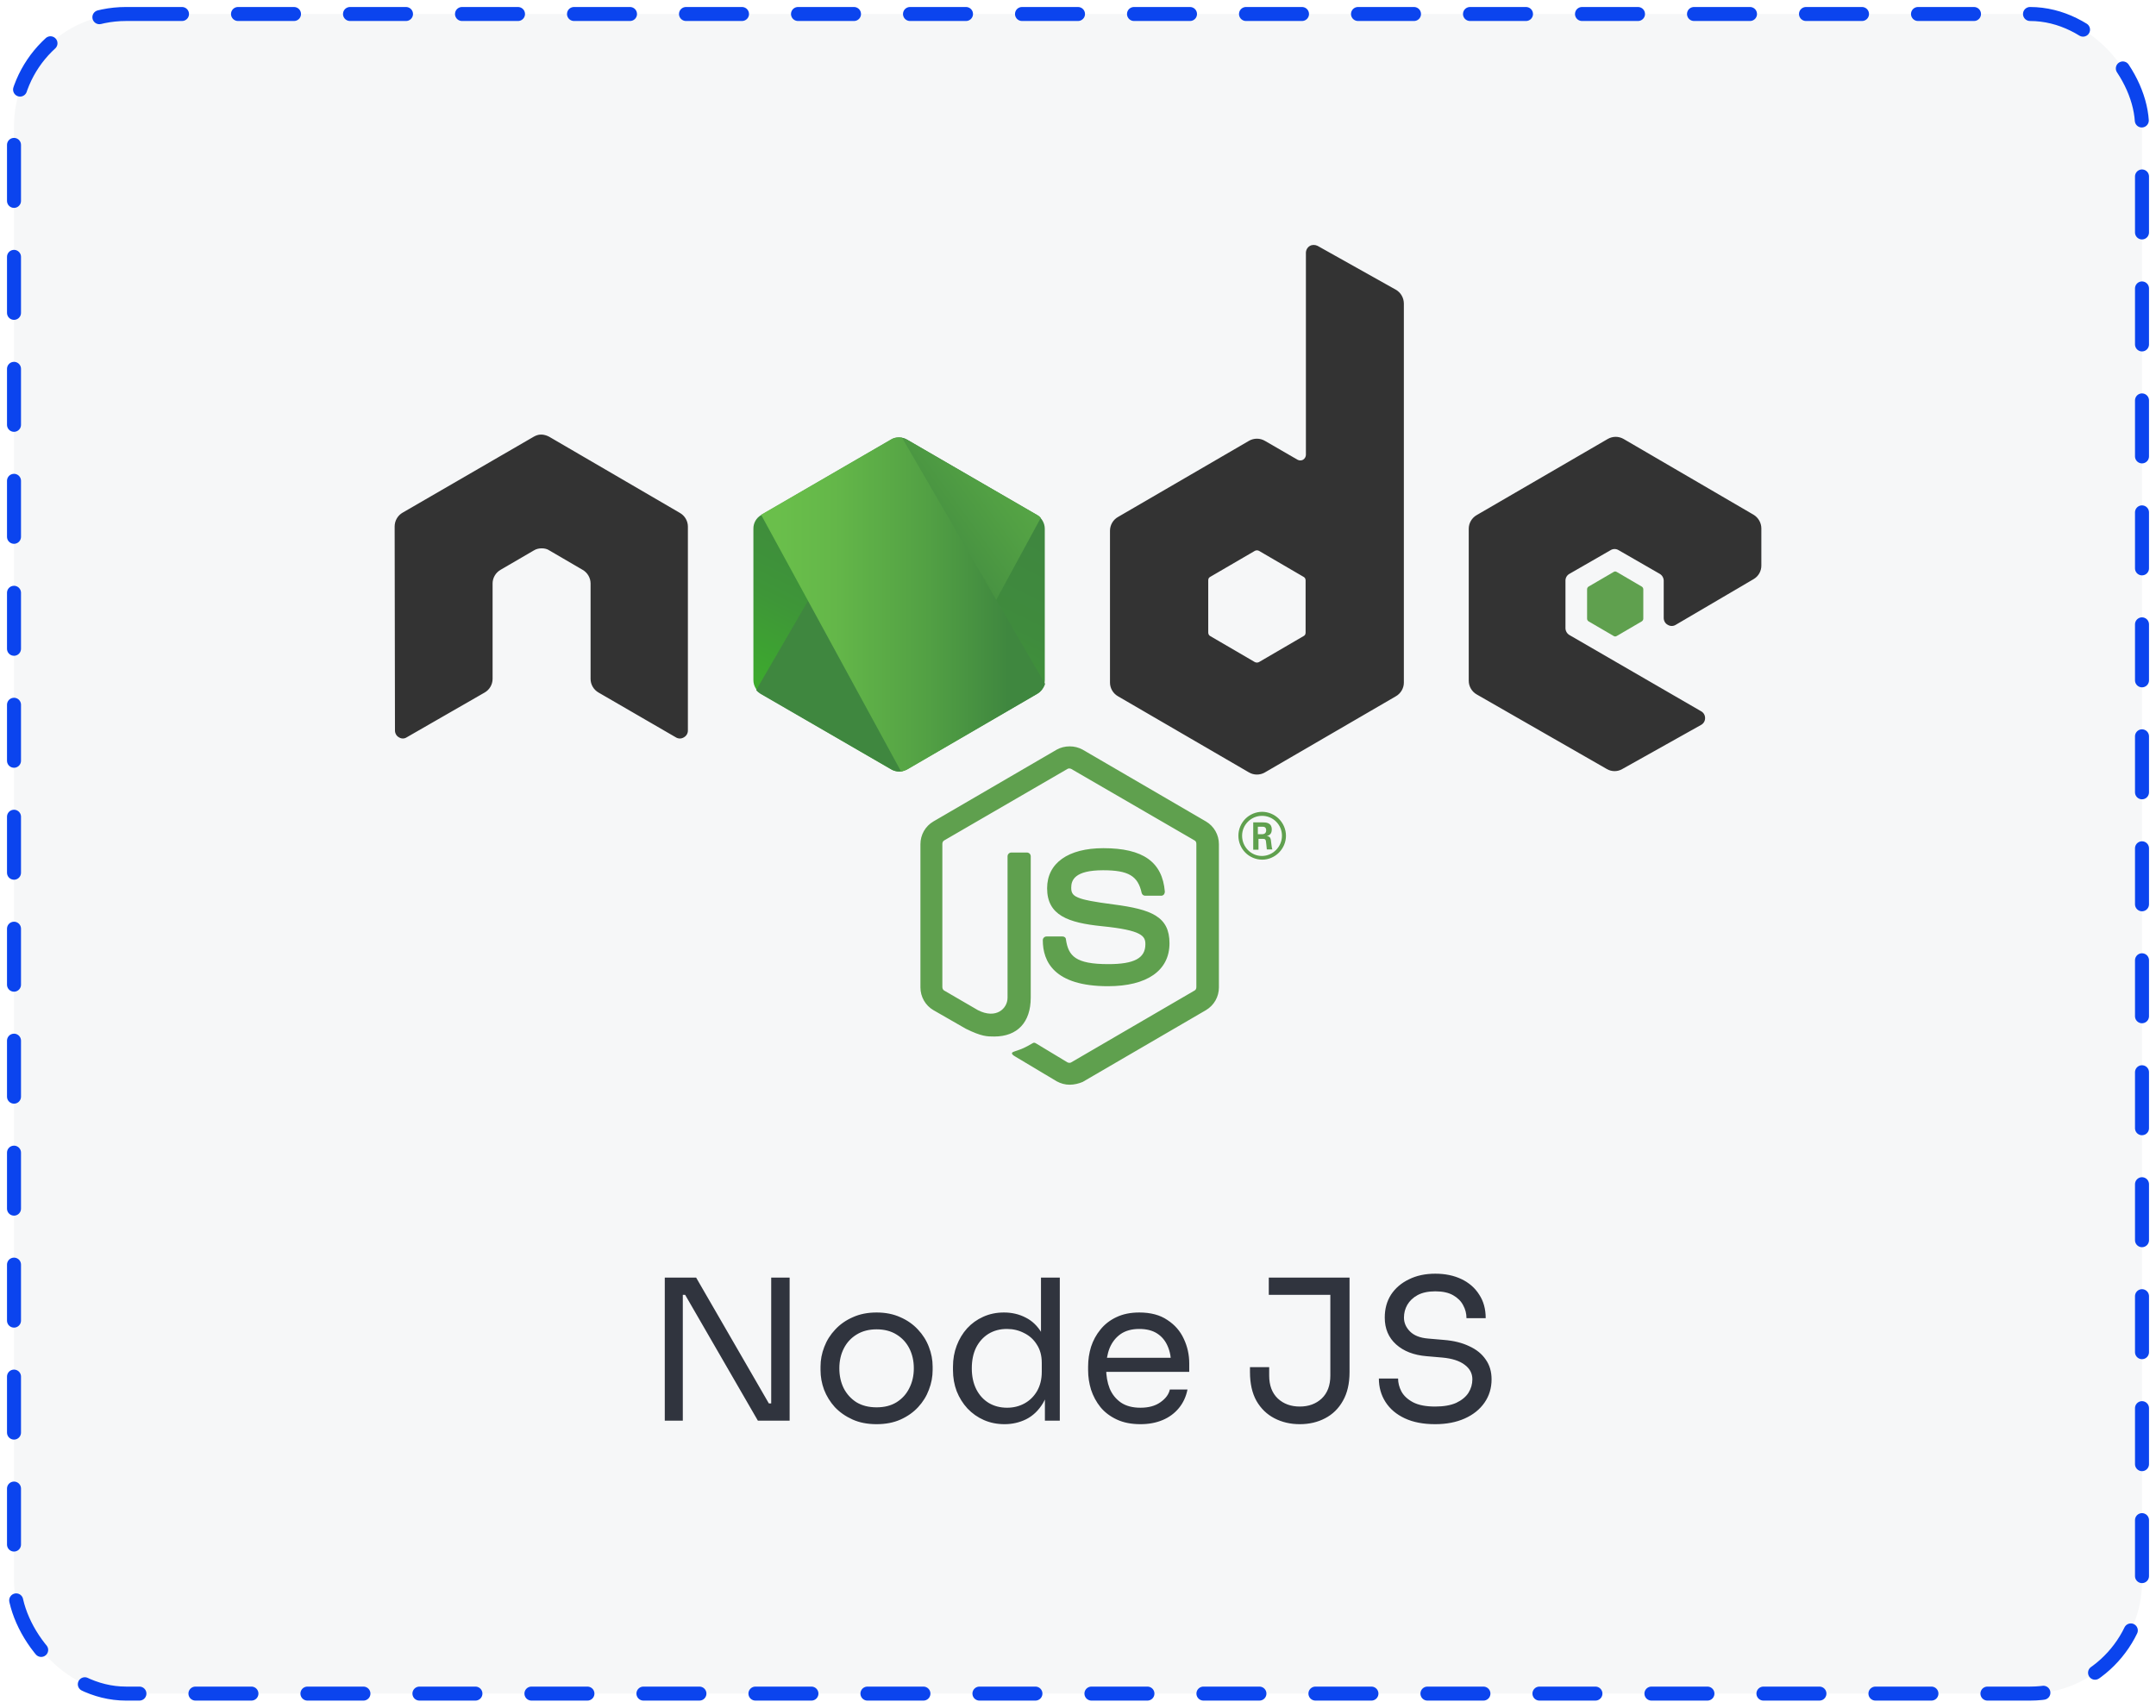
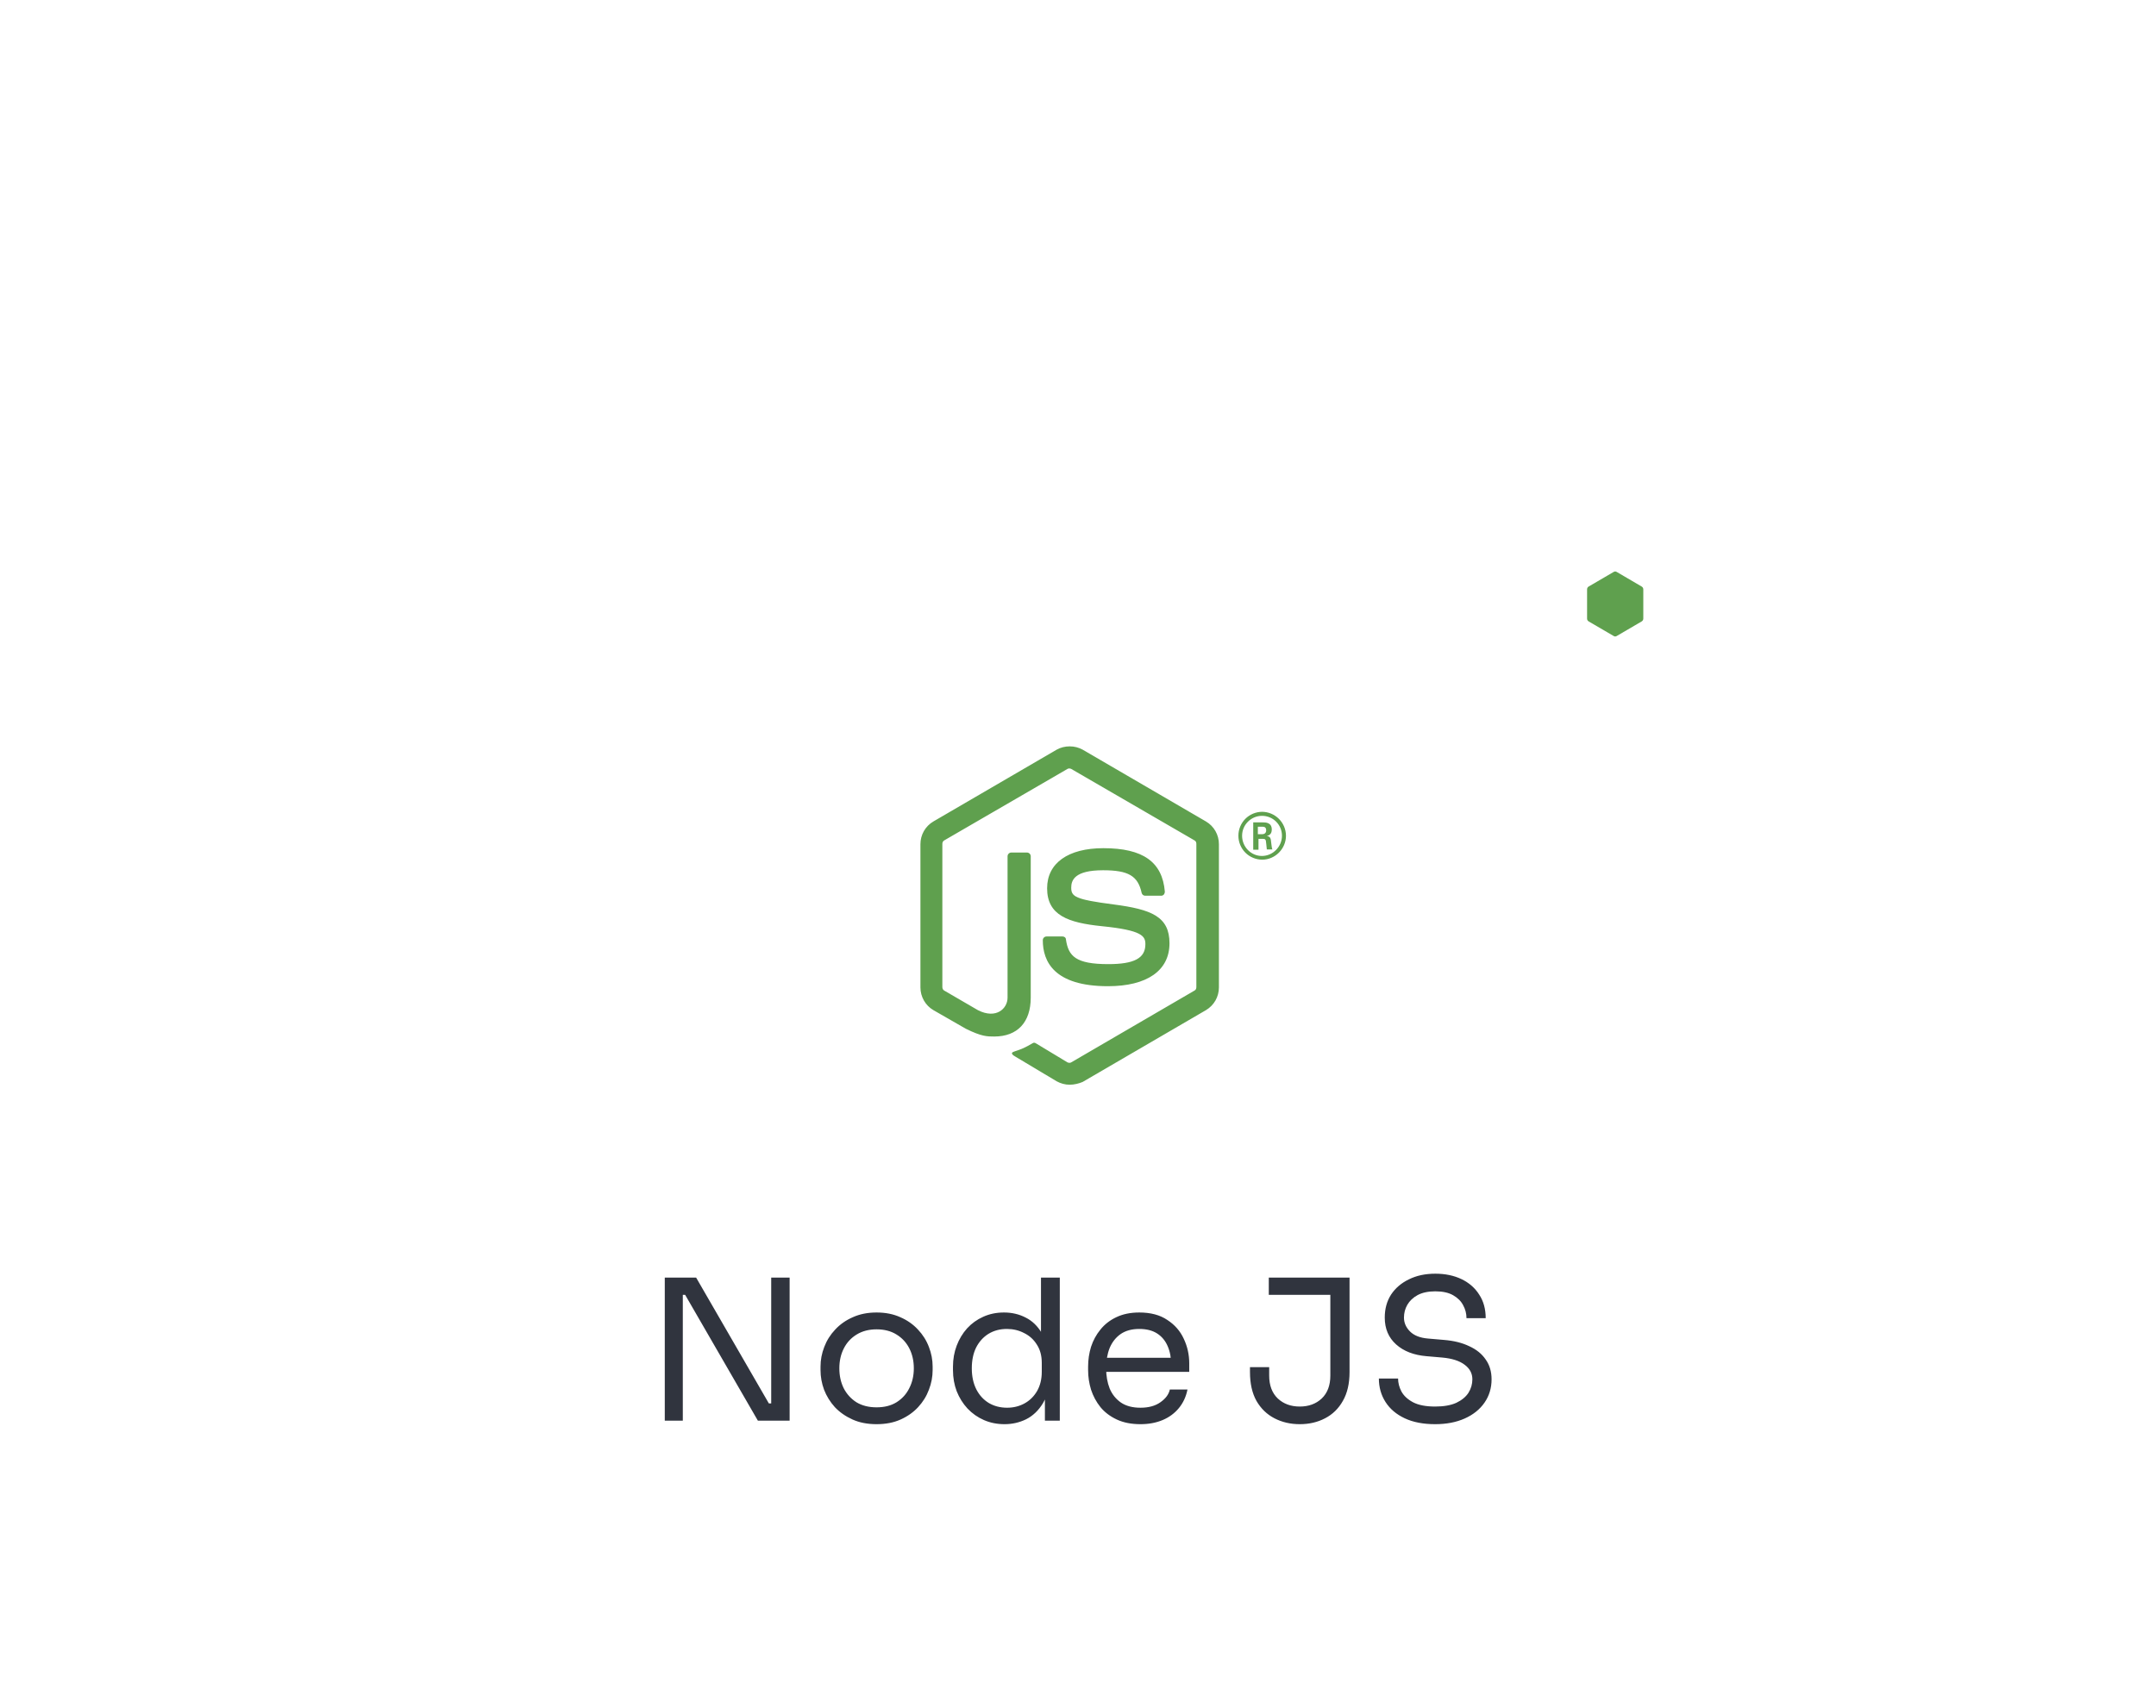
<svg xmlns="http://www.w3.org/2000/svg" width="154" height="122" viewBox="0 0 154 122" fill="none">
-   <rect x="1" y="1" width="152" height="120" rx="8" fill="#F6F7F8" stroke="#0B44EE" stroke-linecap="round" stroke-dasharray="4 4" />
  <path d="M115.372 40.829C115.332 40.829 115.294 40.841 115.261 40.863L113.472 41.907C113.438 41.928 113.41 41.958 113.391 41.992C113.372 42.027 113.363 42.066 113.363 42.106V44.196C113.363 44.284 113.405 44.351 113.472 44.395L115.261 45.439C115.294 45.46 115.332 45.472 115.372 45.472C115.411 45.472 115.449 45.46 115.482 45.439L117.268 44.395C117.302 44.374 117.33 44.344 117.35 44.309C117.369 44.274 117.379 44.235 117.379 44.195V42.107C117.379 42.068 117.369 42.028 117.35 41.994C117.33 41.959 117.302 41.93 117.268 41.909L115.481 40.863C115.449 40.842 115.411 40.829 115.372 40.829ZM76.405 53.325C76.079 53.325 75.755 53.404 75.479 53.559L66.671 58.69C66.389 58.855 66.154 59.092 65.992 59.376C65.83 59.661 65.745 59.982 65.745 60.31V70.547C65.745 71.213 66.097 71.836 66.671 72.17L68.99 73.501C70.115 74.057 70.513 74.055 71.02 74.055C72.675 74.055 73.624 73.034 73.624 71.279V61.178C73.623 61.107 73.595 61.04 73.546 60.99C73.496 60.94 73.429 60.912 73.359 60.91H72.235C72.164 60.911 72.097 60.94 72.047 60.99C71.997 61.04 71.969 61.107 71.968 61.178V71.281C71.968 72.059 71.152 72.837 69.85 72.171L67.444 70.772C67.356 70.728 67.311 70.615 67.311 70.526V60.287C67.311 60.198 67.356 60.089 67.444 60.044L76.249 54.936C76.316 54.892 76.427 54.892 76.515 54.936L85.323 60.044C85.41 60.089 85.454 60.176 85.454 60.288V70.526C85.454 70.636 85.41 70.727 85.323 70.771L76.515 75.902C76.449 75.946 76.338 75.946 76.249 75.902L73.999 74.545C73.932 74.501 73.844 74.478 73.778 74.523C73.16 74.878 73.051 74.925 72.455 75.124C72.322 75.169 72.102 75.256 72.543 75.501L75.479 77.256C75.766 77.411 76.074 77.499 76.405 77.499C76.736 77.499 77.066 77.412 77.331 77.301L86.139 72.171C86.421 72.004 86.655 71.767 86.818 71.483C86.98 71.198 87.065 70.876 87.065 70.548V60.31C87.065 59.643 86.712 59.023 86.139 58.69L77.331 53.559C77.047 53.404 76.728 53.323 76.405 53.325ZM90.156 58C89.704 58.002 89.271 58.183 88.952 58.503C88.634 58.824 88.456 59.258 88.457 59.71C88.456 60.162 88.634 60.596 88.953 60.917C89.271 61.237 89.704 61.418 90.156 61.42C91.084 61.42 91.855 60.643 91.855 59.71C91.853 59.259 91.673 58.828 91.355 58.508C91.037 58.188 90.606 58.005 90.156 58ZM90.133 58.289C90.321 58.286 90.507 58.322 90.682 58.392C90.856 58.462 91.015 58.567 91.148 58.699C91.282 58.831 91.388 58.989 91.46 59.162C91.532 59.336 91.569 59.522 91.569 59.71C91.569 60.488 90.928 61.155 90.133 61.155C89.362 61.155 88.721 60.51 88.721 59.71C88.721 58.911 89.383 58.289 90.133 58.289ZM89.516 58.755V60.709H89.892V59.934H90.224C90.356 59.934 90.4 59.978 90.422 60.089C90.422 60.111 90.487 60.6 90.487 60.688H90.884C90.84 60.6 90.818 60.333 90.796 60.177C90.774 59.933 90.753 59.755 90.487 59.733C90.62 59.688 90.841 59.622 90.841 59.266C90.841 58.755 90.398 58.755 90.178 58.755L89.516 58.755ZM89.847 59.066H90.156C90.267 59.066 90.442 59.066 90.442 59.332C90.442 59.42 90.4 59.6 90.156 59.6H89.847L89.847 59.066ZM78.812 60.599C76.295 60.599 74.794 61.665 74.794 63.464C74.794 65.397 76.295 65.927 78.701 66.172C81.592 66.461 81.813 66.884 81.813 67.461C81.813 68.46 81.017 68.883 79.163 68.883C76.823 68.883 76.316 68.305 76.139 67.128C76.139 66.995 76.03 66.907 75.898 66.907H74.75C74.68 66.908 74.613 66.936 74.563 66.986C74.514 67.036 74.486 67.103 74.486 67.173C74.486 68.683 75.28 70.46 79.144 70.46C81.924 70.46 83.535 69.348 83.535 67.394C83.535 65.484 82.254 64.973 79.54 64.618C76.802 64.263 76.516 64.063 76.516 63.419C76.516 62.886 76.759 62.176 78.789 62.176C80.599 62.176 81.282 62.576 81.547 63.797C81.561 63.852 81.592 63.902 81.636 63.938C81.68 63.973 81.734 63.994 81.791 63.996H82.96C83.027 63.996 83.093 63.952 83.138 63.908C83.179 63.849 83.202 63.779 83.203 63.707C83.027 61.576 81.638 60.599 78.812 60.599Z" fill="#5FA04E" />
-   <path d="M93.833 17.5C93.739 17.499 93.647 17.522 93.565 17.568C93.479 17.618 93.408 17.689 93.358 17.774C93.308 17.859 93.281 17.956 93.279 18.055V32.491C93.279 32.624 93.21 32.758 93.078 32.846C93.017 32.879 92.949 32.896 92.88 32.896C92.811 32.896 92.743 32.879 92.682 32.846L90.343 31.493C90.172 31.394 89.978 31.343 89.78 31.343C89.582 31.343 89.388 31.394 89.216 31.493L79.86 36.934C79.687 37.032 79.542 37.173 79.442 37.345C79.341 37.516 79.287 37.711 79.285 37.91V48.77C79.285 49.17 79.507 49.548 79.86 49.748L89.218 55.189C89.389 55.287 89.583 55.339 89.781 55.339C89.978 55.339 90.173 55.287 90.344 55.189L99.701 49.748C100.054 49.548 100.276 49.17 100.276 48.77V21.698C100.276 21.276 100.054 20.897 99.701 20.698L94.118 17.568C94.03 17.523 93.932 17.5 93.833 17.5ZM38.628 31.049C38.452 31.049 38.276 31.113 38.122 31.202L28.764 36.624C28.588 36.724 28.442 36.869 28.341 37.045C28.24 37.22 28.188 37.419 28.189 37.621L28.212 52.19C28.212 52.39 28.321 52.59 28.498 52.679C28.58 52.733 28.676 52.762 28.774 52.762C28.873 52.762 28.969 52.733 29.05 52.679L34.613 49.481C34.967 49.282 35.185 48.903 35.185 48.504V41.686C35.185 41.286 35.407 40.908 35.76 40.708L38.122 39.331C38.298 39.22 38.498 39.176 38.696 39.176C38.894 39.176 39.093 39.22 39.248 39.331L41.609 40.708C41.962 40.908 42.184 41.286 42.184 41.686V48.504C42.184 48.903 42.403 49.282 42.756 49.481L48.274 52.679C48.36 52.734 48.46 52.763 48.561 52.763C48.663 52.763 48.763 52.734 48.849 52.679C48.936 52.631 49.009 52.56 49.06 52.474C49.11 52.388 49.136 52.29 49.135 52.19V37.621C49.135 37.222 48.914 36.843 48.56 36.643L39.225 31.202C39.068 31.118 38.896 31.066 38.719 31.049L38.628 31.049ZM115.403 31.21C115.21 31.21 115.019 31.26 114.842 31.361L105.482 36.799C105.129 36.999 104.91 37.377 104.91 37.778V48.638C104.91 49.038 105.129 49.416 105.482 49.616L114.774 54.944C114.942 55.043 115.132 55.094 115.326 55.094C115.52 55.094 115.711 55.043 115.878 54.944L121.506 51.792C121.594 51.744 121.667 51.673 121.717 51.587C121.767 51.501 121.794 51.403 121.792 51.303C121.793 51.203 121.767 51.105 121.717 51.019C121.666 50.933 121.594 50.863 121.506 50.815L112.105 45.372C112.02 45.322 111.948 45.251 111.898 45.165C111.848 45.08 111.821 44.983 111.819 44.883V41.485C111.818 41.385 111.844 41.287 111.894 41.201C111.945 41.115 112.018 41.045 112.105 40.997L115.041 39.308C115.127 39.254 115.227 39.225 115.329 39.225C115.43 39.225 115.53 39.254 115.616 39.308L118.549 40.996C118.635 41.046 118.706 41.117 118.757 41.203C118.807 41.288 118.835 41.386 118.837 41.485V44.151C118.837 44.351 118.947 44.551 119.123 44.639C119.209 44.694 119.309 44.723 119.411 44.723C119.513 44.723 119.612 44.694 119.698 44.639L125.259 41.375C125.429 41.276 125.57 41.133 125.667 40.961C125.764 40.789 125.814 40.594 125.811 40.397V37.754C125.811 37.354 125.59 36.978 125.259 36.778L115.967 31.36C115.795 31.262 115.601 31.21 115.404 31.209L115.403 31.21ZM89.78 39.32C89.829 39.32 89.88 39.331 89.925 39.354L93.123 41.22C93.212 41.264 93.257 41.374 93.257 41.463V45.194C93.257 45.305 93.212 45.395 93.123 45.439L89.924 47.305C89.879 47.327 89.83 47.338 89.78 47.338C89.73 47.338 89.68 47.327 89.636 47.305L86.436 45.439C86.348 45.395 86.303 45.283 86.303 45.194V41.463C86.303 41.352 86.349 41.264 86.436 41.219L89.636 39.354C89.681 39.332 89.73 39.32 89.78 39.32Z" fill="#333333" />
-   <path d="M64.784 31.402C64.612 31.304 64.418 31.252 64.221 31.252C64.023 31.252 63.829 31.304 63.658 31.402L54.366 36.799C54.195 36.898 54.054 37.041 53.957 37.213C53.86 37.385 53.811 37.579 53.814 37.776V48.592C53.814 48.992 54.035 49.369 54.366 49.569L63.658 54.966C63.829 55.064 64.023 55.116 64.221 55.116C64.418 55.116 64.612 55.064 64.784 54.966L74.075 49.569C74.428 49.369 74.627 48.992 74.627 48.592V37.776C74.627 37.377 74.406 36.998 74.075 36.799L64.784 31.402Z" fill="url(#paint0_linear_7600_28111)" />
-   <path d="M74.097 36.8L64.762 31.403C64.67 31.356 64.574 31.319 64.475 31.292L54.013 49.303C54.101 49.414 54.211 49.503 54.322 49.57L63.658 54.967C63.923 55.122 64.232 55.166 64.518 55.077L74.341 37C74.276 36.915 74.193 36.847 74.097 36.8Z" fill="url(#paint1_linear_7600_28111)" />
-   <path d="M74.097 49.569C74.362 49.414 74.561 49.147 74.649 48.858L64.429 31.269C64.165 31.225 63.878 31.247 63.635 31.403L54.365 36.777L64.364 55.121C64.496 55.099 64.65 55.055 64.783 54.988L74.097 49.569Z" fill="url(#paint2_linear_7600_28111)" />
  <path d="M47.484 101.5V91.28H49.724L54.918 100.268H55.366L55.086 100.52V91.28H56.402V101.5H54.134L48.94 92.512H48.492L48.772 92.26V101.5H47.484ZM62.613 101.752C61.959 101.752 61.386 101.64 60.891 101.416C60.396 101.192 59.976 100.898 59.631 100.534C59.295 100.161 59.038 99.745 58.861 99.288C58.693 98.831 58.609 98.364 58.609 97.888V97.636C58.609 97.16 58.697 96.693 58.875 96.236C59.052 95.769 59.313 95.354 59.659 94.99C60.004 94.617 60.424 94.323 60.919 94.108C61.413 93.884 61.978 93.772 62.613 93.772C63.248 93.772 63.812 93.884 64.307 94.108C64.802 94.323 65.222 94.617 65.567 94.99C65.912 95.354 66.174 95.769 66.351 96.236C66.528 96.693 66.617 97.16 66.617 97.636V97.888C66.617 98.364 66.528 98.831 66.351 99.288C66.183 99.745 65.926 100.161 65.581 100.534C65.245 100.898 64.829 101.192 64.335 101.416C63.84 101.64 63.266 101.752 62.613 101.752ZM62.613 100.548C63.173 100.548 63.649 100.427 64.041 100.184C64.442 99.932 64.746 99.596 64.951 99.176C65.165 98.756 65.273 98.285 65.273 97.762C65.273 97.23 65.165 96.754 64.951 96.334C64.736 95.914 64.428 95.583 64.027 95.34C63.635 95.097 63.163 94.976 62.613 94.976C62.072 94.976 61.6 95.097 61.199 95.34C60.797 95.583 60.489 95.914 60.275 96.334C60.06 96.754 59.953 97.23 59.953 97.762C59.953 98.285 60.056 98.756 60.261 99.176C60.475 99.596 60.779 99.932 61.171 100.184C61.572 100.427 62.053 100.548 62.613 100.548ZM71.752 101.752C71.22 101.752 70.73 101.654 70.282 101.458C69.834 101.262 69.442 100.987 69.106 100.632C68.779 100.277 68.522 99.867 68.336 99.4C68.159 98.933 68.07 98.429 68.07 97.888V97.636C68.07 97.104 68.159 96.605 68.336 96.138C68.513 95.671 68.76 95.261 69.078 94.906C69.404 94.551 69.787 94.276 70.226 94.08C70.674 93.875 71.168 93.772 71.71 93.772C72.279 93.772 72.797 93.893 73.264 94.136C73.731 94.369 74.113 94.738 74.412 95.242C74.71 95.746 74.879 96.399 74.916 97.202L74.356 96.306V91.28H75.7V101.5H74.636V98.182H75.028C74.99 99.031 74.813 99.722 74.496 100.254C74.178 100.777 73.777 101.159 73.292 101.402C72.816 101.635 72.302 101.752 71.752 101.752ZM71.934 100.576C72.391 100.576 72.806 100.473 73.18 100.268C73.553 100.063 73.852 99.769 74.076 99.386C74.3 98.994 74.412 98.537 74.412 98.014V97.37C74.412 96.857 74.295 96.423 74.062 96.068C73.838 95.704 73.534 95.429 73.152 95.242C72.778 95.046 72.368 94.948 71.92 94.948C71.425 94.948 70.987 95.065 70.604 95.298C70.231 95.531 69.936 95.858 69.722 96.278C69.516 96.698 69.414 97.193 69.414 97.762C69.414 98.331 69.521 98.831 69.736 99.26C69.951 99.68 70.249 100.007 70.632 100.24C71.014 100.464 71.448 100.576 71.934 100.576ZM81.46 101.752C80.807 101.752 80.242 101.64 79.766 101.416C79.29 101.192 78.903 100.898 78.604 100.534C78.305 100.161 78.082 99.745 77.932 99.288C77.792 98.831 77.722 98.364 77.722 97.888V97.636C77.722 97.151 77.792 96.679 77.932 96.222C78.082 95.765 78.305 95.354 78.604 94.99C78.903 94.617 79.281 94.323 79.738 94.108C80.205 93.884 80.751 93.772 81.376 93.772C82.188 93.772 82.856 93.949 83.378 94.304C83.91 94.649 84.302 95.097 84.554 95.648C84.816 96.199 84.946 96.787 84.946 97.412V98.014H78.31V97.006H83.966L83.658 97.552C83.658 97.02 83.574 96.563 83.406 96.18C83.238 95.788 82.986 95.485 82.65 95.27C82.314 95.055 81.889 94.948 81.376 94.948C80.844 94.948 80.401 95.069 80.046 95.312C79.701 95.555 79.439 95.886 79.262 96.306C79.094 96.726 79.01 97.211 79.01 97.762C79.01 98.294 79.094 98.775 79.262 99.204C79.439 99.624 79.71 99.96 80.074 100.212C80.438 100.455 80.9 100.576 81.46 100.576C82.048 100.576 82.524 100.445 82.888 100.184C83.261 99.923 83.486 99.619 83.56 99.274H84.82C84.718 99.787 84.512 100.231 84.204 100.604C83.896 100.977 83.509 101.262 83.042 101.458C82.576 101.654 82.048 101.752 81.46 101.752ZM92.84 101.752C92.177 101.752 91.575 101.612 91.034 101.332C90.493 101.052 90.063 100.637 89.746 100.086C89.438 99.535 89.284 98.849 89.284 98.028V97.678H90.656V98.28C90.656 98.98 90.861 99.526 91.272 99.918C91.683 100.301 92.205 100.492 92.84 100.492C93.475 100.492 93.997 100.301 94.408 99.918C94.819 99.526 95.024 98.98 95.024 98.28V92.232H96.396V98.028C96.396 98.849 96.237 99.535 95.92 100.086C95.612 100.637 95.187 101.052 94.646 101.332C94.114 101.612 93.512 101.752 92.84 101.752ZM90.628 92.512V91.28H96.396V92.512H90.628ZM102.509 101.752C101.66 101.752 100.936 101.612 100.339 101.332C99.742 101.052 99.284 100.665 98.967 100.17C98.65 99.675 98.491 99.115 98.491 98.49H99.863C99.863 98.798 99.942 99.106 100.101 99.414C100.269 99.722 100.544 99.979 100.927 100.184C101.319 100.389 101.846 100.492 102.509 100.492C103.125 100.492 103.629 100.403 104.021 100.226C104.413 100.039 104.702 99.801 104.889 99.512C105.076 99.213 105.169 98.891 105.169 98.546C105.169 98.126 104.987 97.781 104.623 97.51C104.259 97.23 103.727 97.057 103.027 96.992L101.893 96.894C100.988 96.819 100.264 96.539 99.723 96.054C99.182 95.569 98.911 94.929 98.911 94.136C98.911 93.511 99.06 92.965 99.359 92.498C99.667 92.031 100.092 91.667 100.633 91.406C101.174 91.135 101.804 91 102.523 91C103.232 91 103.858 91.131 104.399 91.392C104.94 91.653 105.36 92.022 105.659 92.498C105.967 92.965 106.121 93.525 106.121 94.178H104.749C104.749 93.851 104.67 93.543 104.511 93.254C104.362 92.965 104.124 92.727 103.797 92.54C103.47 92.353 103.046 92.26 102.523 92.26C102.019 92.26 101.599 92.349 101.263 92.526C100.936 92.703 100.689 92.937 100.521 93.226C100.362 93.506 100.283 93.809 100.283 94.136C100.283 94.509 100.428 94.841 100.717 95.13C101.006 95.419 101.436 95.587 102.005 95.634L103.139 95.732C103.839 95.788 104.441 95.937 104.945 96.18C105.458 96.413 105.85 96.731 106.121 97.132C106.401 97.524 106.541 97.995 106.541 98.546C106.541 99.171 106.373 99.727 106.037 100.212C105.701 100.697 105.23 101.075 104.623 101.346C104.016 101.617 103.312 101.752 102.509 101.752Z" fill="#30343E" />
  <defs>
    <linearGradient id="paint0_linear_7600_28111" x1="68.005" y1="35.421" x2="59.519" y2="52.625" gradientUnits="userSpaceOnUse">
      <stop stop-color="#3F873F" />
      <stop offset="0.33" stop-color="#3F8B3D" />
      <stop offset="0.637" stop-color="#3E9638" />
      <stop offset="0.934" stop-color="#3DA92E" />
      <stop offset="1" stop-color="#3DAE2B" />
    </linearGradient>
    <linearGradient id="paint1_linear_7600_28111" x1="62.809" y1="44.447" x2="86.486" y2="27.061" gradientUnits="userSpaceOnUse">
      <stop offset="0.138" stop-color="#3F873F" />
      <stop offset="0.402" stop-color="#52A044" />
      <stop offset="0.713" stop-color="#64B749" />
      <stop offset="0.908" stop-color="#6ABF4B" />
    </linearGradient>
    <linearGradient id="paint2_linear_7600_28111" x1="53.473" y1="43.181" x2="74.974" y2="43.181" gradientUnits="userSpaceOnUse">
      <stop offset="0.092" stop-color="#6ABF4B" />
      <stop offset="0.287" stop-color="#64B749" />
      <stop offset="0.598" stop-color="#52A044" />
      <stop offset="0.862" stop-color="#3F873F" />
    </linearGradient>
  </defs>
</svg>